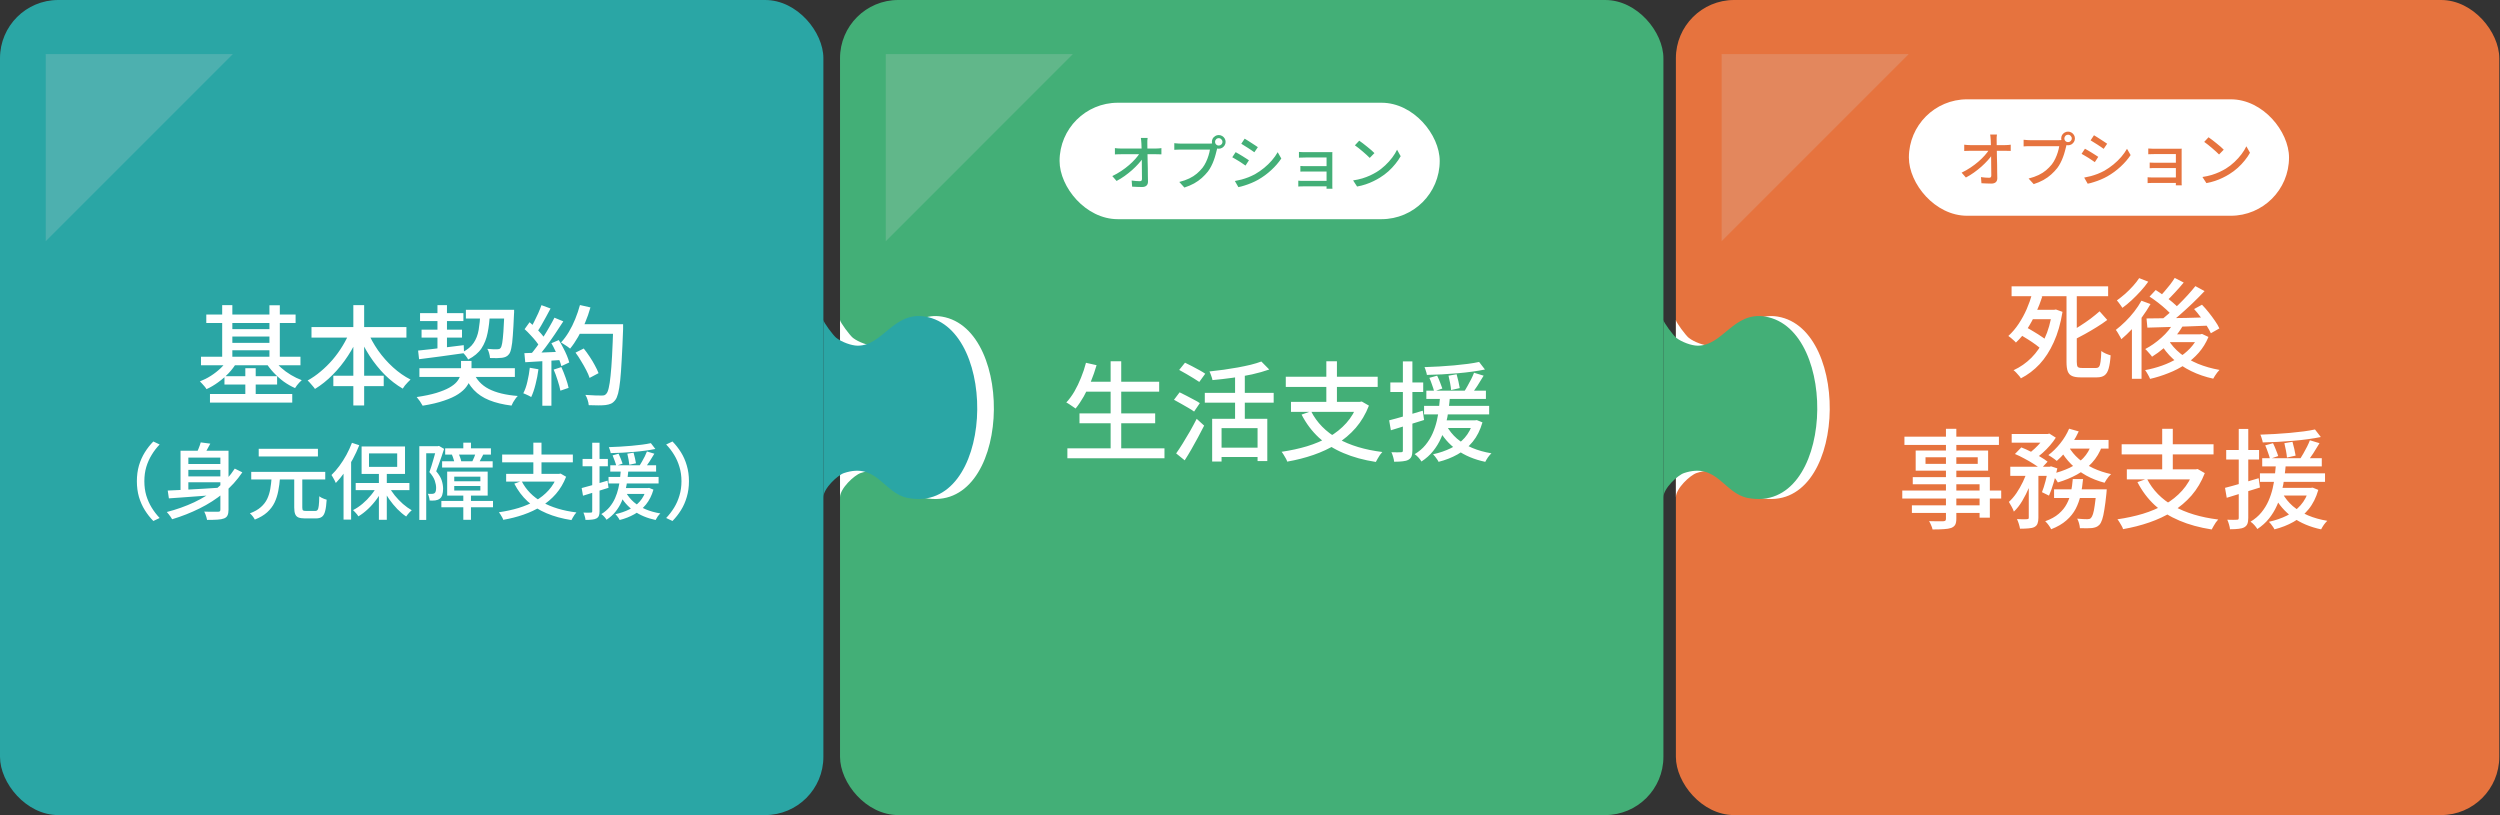
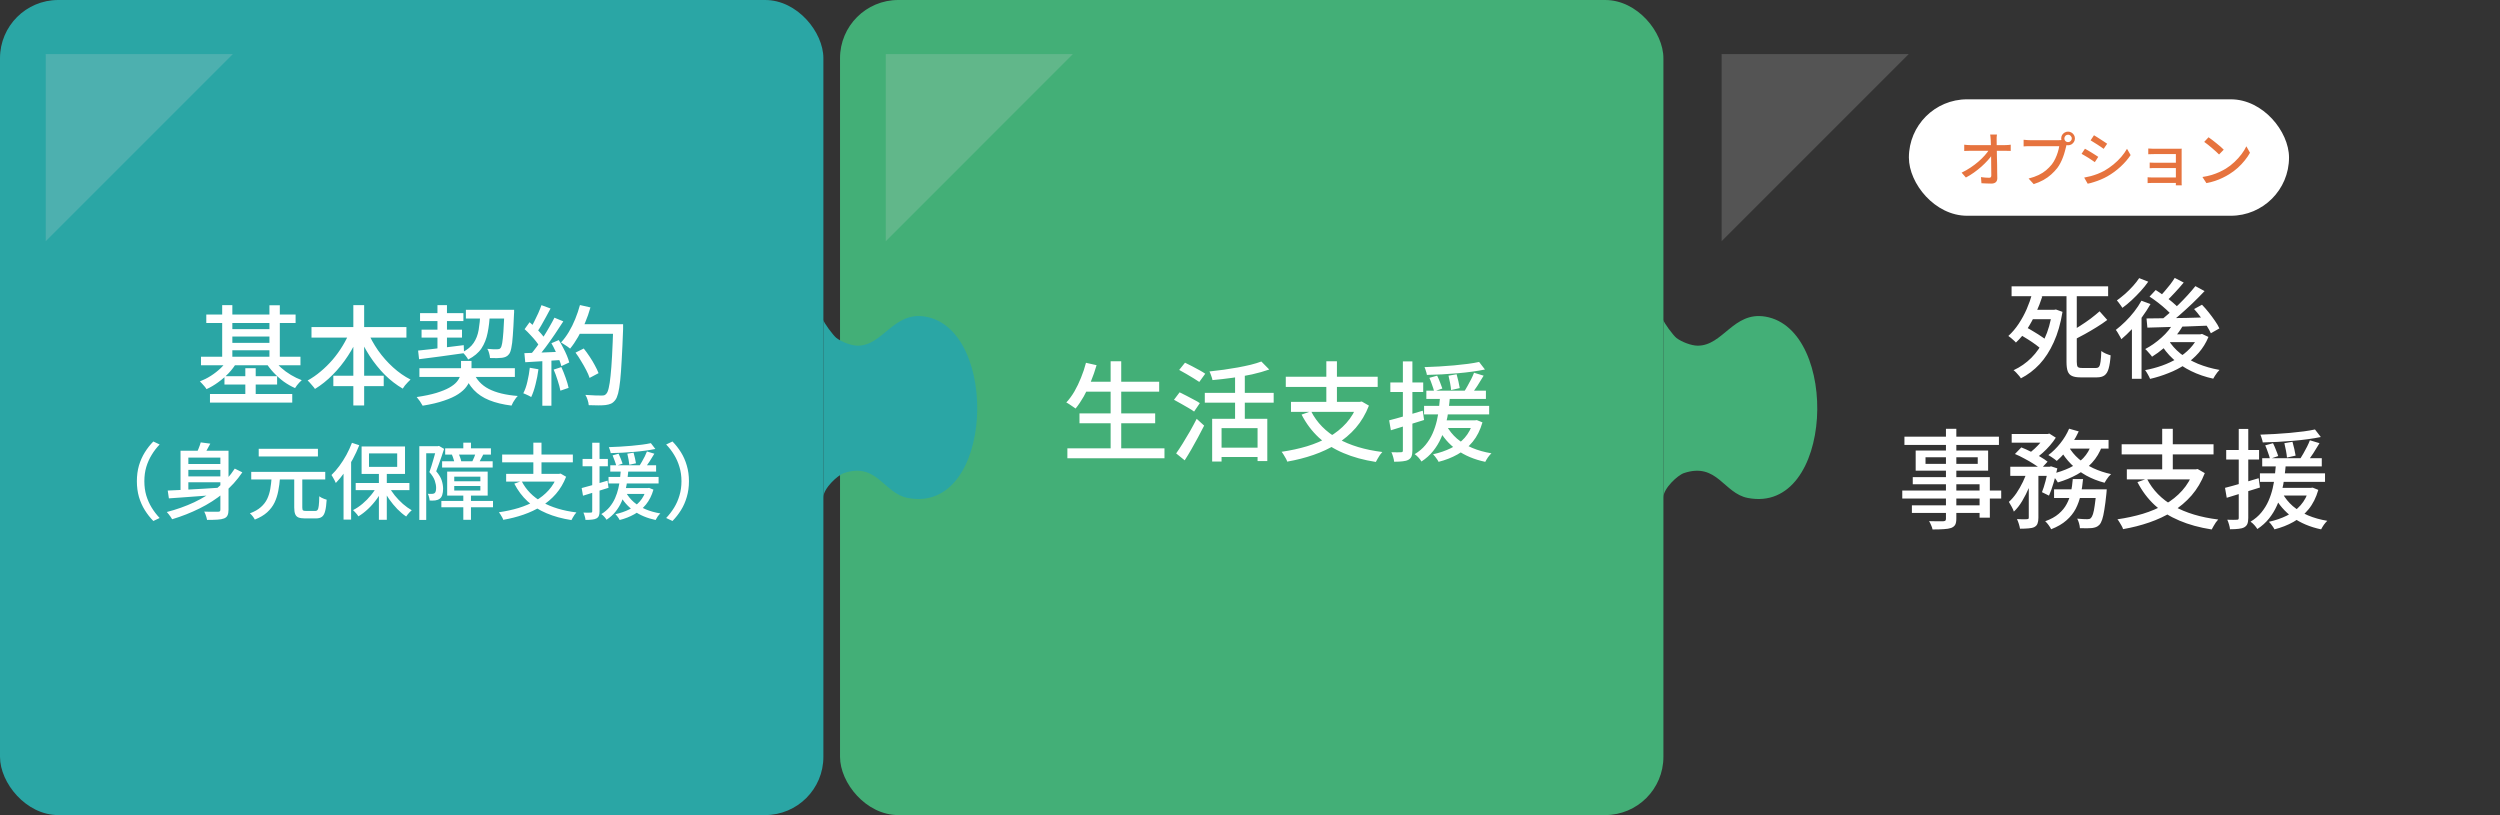
<svg xmlns="http://www.w3.org/2000/svg" width="730" height="238" viewBox="0 0 730 238" fill="none">
  <rect x="0" y="0" width="730" height="238" fill="#333333" stroke="none" />
-   <rect x="489.359" width="240.429" height="238" rx="17" fill="#E6733E" />
  <path d="M587.382 83.61H615.575V86.483H587.382V83.61ZM592.623 90.461H600.389V93.208H592.623V90.461ZM589.75 97.628L591.423 95.45C592.202 95.85 593.012 96.313 593.854 96.839C594.717 97.344 595.527 97.86 596.285 98.386C597.064 98.891 597.695 99.365 598.179 99.806L596.38 102.301C595.938 101.817 595.338 101.301 594.58 100.754C593.843 100.206 593.044 99.659 592.181 99.112C591.318 98.565 590.507 98.07 589.75 97.628ZM613.081 90.903L615.323 93.429C614.375 94.145 613.334 94.85 612.197 95.544C611.081 96.239 609.934 96.912 608.756 97.565C607.598 98.196 606.451 98.807 605.314 99.396C605.209 99.059 605.041 98.67 604.809 98.228C604.578 97.765 604.357 97.386 604.146 97.091C605.22 96.502 606.293 95.86 607.367 95.165C608.461 94.471 609.503 93.755 610.492 93.019C611.481 92.261 612.344 91.556 613.081 90.903ZM603.42 86.105H606.419V105.679C606.419 106.415 606.514 106.9 606.704 107.131C606.893 107.342 607.303 107.447 607.935 107.447C608.061 107.447 608.303 107.447 608.661 107.447C609.04 107.447 609.45 107.447 609.892 107.447C610.355 107.447 610.776 107.447 611.155 107.447C611.555 107.447 611.85 107.447 612.039 107.447C612.439 107.447 612.734 107.32 612.923 107.068C613.134 106.794 613.281 106.3 613.365 105.584C613.47 104.847 613.544 103.816 613.586 102.49C613.923 102.764 614.354 103.016 614.881 103.248C615.428 103.479 615.901 103.648 616.301 103.753C616.196 105.353 616.007 106.626 615.733 107.573C615.48 108.52 615.08 109.194 614.533 109.594C614.007 109.994 613.249 110.193 612.26 110.193C612.113 110.193 611.881 110.193 611.566 110.193C611.25 110.193 610.881 110.193 610.461 110.193C610.061 110.193 609.661 110.193 609.261 110.193C608.861 110.193 608.503 110.193 608.187 110.193C607.872 110.193 607.651 110.193 607.524 110.193C606.451 110.193 605.62 110.057 605.03 109.783C604.441 109.53 604.02 109.067 603.767 108.394C603.536 107.741 603.42 106.836 603.42 105.679V86.105ZM599.221 90.461H599.821L600.326 90.367L602.252 91.061C601.705 94.45 600.852 97.407 599.695 99.933C598.558 102.458 597.179 104.595 595.559 106.342C593.938 108.068 592.118 109.446 590.097 110.478C589.971 110.225 589.771 109.951 589.497 109.657C589.245 109.362 588.981 109.067 588.708 108.773C588.434 108.478 588.182 108.257 587.95 108.11C589.908 107.205 591.644 105.994 593.159 104.479C594.696 102.943 595.98 101.069 597.011 98.859C598.063 96.628 598.8 94.029 599.221 91.061V90.461ZM593.349 85.883L596.348 86.578C595.843 88.157 595.212 89.777 594.454 91.44C593.717 93.082 592.865 94.65 591.897 96.144C590.928 97.618 589.844 98.912 588.645 100.027C588.476 99.817 588.255 99.596 587.982 99.365C587.729 99.133 587.466 98.901 587.192 98.67C586.919 98.438 586.666 98.249 586.435 98.102C587.55 97.091 588.56 95.902 589.466 94.534C590.371 93.166 591.149 91.735 591.802 90.24C592.454 88.725 592.97 87.273 593.349 85.883ZM634.739 94.187L637.454 95.008C636.76 96.249 635.918 97.439 634.928 98.575C633.96 99.691 632.918 100.722 631.803 101.669C630.687 102.616 629.551 103.448 628.393 104.163C628.267 103.953 628.077 103.711 627.825 103.437C627.593 103.164 627.351 102.89 627.099 102.616C626.846 102.322 626.615 102.09 626.404 101.922C628.088 101.038 629.677 99.922 631.171 98.575C632.687 97.228 633.876 95.765 634.739 94.187ZM635.023 81.148L637.644 82.505C636.844 83.474 635.981 84.452 635.055 85.442C634.15 86.431 633.308 87.283 632.529 87.999L630.445 86.799C630.971 86.294 631.508 85.715 632.055 85.063C632.624 84.41 633.171 83.747 633.697 83.074C634.223 82.379 634.665 81.737 635.023 81.148ZM641.053 83.547L643.737 84.999C642.642 86.157 641.453 87.357 640.169 88.599C638.885 89.819 637.591 90.998 636.286 92.135C634.981 93.271 633.739 94.271 632.561 95.134L630.572 93.808C631.434 93.155 632.34 92.408 633.287 91.566C634.234 90.724 635.181 89.851 636.128 88.946C637.075 88.02 637.97 87.094 638.812 86.168C639.654 85.242 640.401 84.368 641.053 83.547ZM627.667 86.61L629.467 84.684C630.266 85.189 631.098 85.757 631.961 86.389C632.824 86.999 633.623 87.62 634.36 88.251C635.118 88.883 635.728 89.462 636.191 89.988L634.265 92.166C633.844 91.619 633.266 91.019 632.529 90.367C631.792 89.693 631.003 89.03 630.161 88.378C629.319 87.725 628.488 87.136 627.667 86.61ZM640.674 90.24L642.979 88.978C643.653 89.672 644.316 90.43 644.968 91.251C645.621 92.072 646.22 92.882 646.768 93.682C647.336 94.481 647.767 95.218 648.062 95.892L645.568 97.312C645.294 96.681 644.894 95.955 644.368 95.134C643.842 94.292 643.253 93.45 642.6 92.608C641.969 91.745 641.327 90.956 640.674 90.24ZM626.783 92.987C628.319 92.966 630.087 92.945 632.087 92.924C634.086 92.903 636.223 92.871 638.496 92.829C640.769 92.766 643.032 92.703 645.284 92.64L645.158 95.071C642.99 95.155 640.811 95.239 638.622 95.323C636.454 95.386 634.371 95.45 632.371 95.513C630.393 95.576 628.614 95.629 627.036 95.671L626.783 92.987ZM633.129 99.207C634.013 100.68 635.191 102.016 636.665 103.216C638.138 104.395 639.843 105.395 641.779 106.215C643.737 107.015 645.842 107.615 648.094 108.015C647.883 108.226 647.662 108.478 647.431 108.773C647.199 109.088 646.978 109.404 646.768 109.72C646.578 110.036 646.41 110.32 646.263 110.572C643.947 110.067 641.8 109.331 639.822 108.362C637.843 107.394 636.086 106.215 634.55 104.826C633.013 103.416 631.729 101.806 630.698 99.996L633.129 99.207ZM633.855 97.628H642.884V99.901H631.866L633.855 97.628ZM641.937 97.628H642.474L642.979 97.502L644.873 98.386C644.158 100.112 643.211 101.648 642.032 102.995C640.874 104.321 639.538 105.479 638.022 106.468C636.528 107.457 634.907 108.289 633.16 108.962C631.434 109.657 629.656 110.215 627.825 110.635C627.677 110.257 627.456 109.815 627.162 109.309C626.888 108.804 626.625 108.394 626.373 108.078C628.077 107.762 629.73 107.32 631.329 106.752C632.929 106.184 634.423 105.479 635.812 104.637C637.223 103.795 638.443 102.827 639.475 101.732C640.527 100.638 641.348 99.407 641.937 98.038V97.628ZM625.299 87.809L627.951 88.788C627.235 90.051 626.415 91.314 625.489 92.577C624.562 93.818 623.573 94.997 622.521 96.113C621.489 97.207 620.458 98.186 619.427 99.049C619.343 98.817 619.195 98.533 618.985 98.196C618.795 97.86 618.595 97.512 618.385 97.154C618.174 96.797 617.985 96.523 617.817 96.334C618.743 95.618 619.669 94.808 620.595 93.903C621.521 92.998 622.384 92.029 623.184 90.998C624.005 89.946 624.71 88.883 625.299 87.809ZM624.636 81.211L627.288 82.253C626.657 83.158 625.92 84.073 625.078 84.999C624.236 85.926 623.363 86.81 622.458 87.651C621.553 88.493 620.648 89.241 619.743 89.893C619.616 89.683 619.458 89.451 619.269 89.198C619.08 88.925 618.88 88.651 618.669 88.378C618.48 88.104 618.301 87.883 618.132 87.715C618.932 87.146 619.743 86.504 620.563 85.789C621.384 85.052 622.152 84.284 622.868 83.484C623.584 82.684 624.173 81.927 624.636 81.211ZM622.521 94.092L625.015 91.598L625.331 91.724V110.604H622.521V94.092ZM568.218 125.211H571.249V151.447C571.249 152.247 571.133 152.846 570.902 153.246C570.67 153.646 570.281 153.951 569.733 154.162C569.186 154.351 568.481 154.467 567.618 154.509C566.755 154.572 565.65 154.604 564.303 154.604C564.24 154.246 564.103 153.836 563.893 153.373C563.703 152.91 563.503 152.51 563.293 152.173C563.882 152.194 564.461 152.204 565.029 152.204C565.598 152.226 566.092 152.226 566.513 152.204C566.955 152.204 567.271 152.204 567.46 152.204C567.755 152.183 567.955 152.12 568.06 152.015C568.165 151.931 568.218 151.741 568.218 151.447V125.211ZM556.095 127.516H583.688V129.915H556.095V127.516ZM562.251 133.514V135.44H577.5V133.514H562.251ZM559.378 131.557H580.531V137.429H559.378V131.557ZM558.526 139.323H581.036V151.163H578.037V141.407H558.526V139.323ZM555.463 143.238H584.351V145.574H555.463V143.238ZM558.273 147.563H579.615V149.773H558.273V147.563ZM587.413 126.726H597.99V129.252H587.413V126.726ZM599.789 142.891H613.113V145.417H599.789V142.891ZM587.003 136.292H598.842V138.944H587.003V136.292ZM592.402 137.366H595.212V151.194C595.212 151.889 595.127 152.447 594.959 152.867C594.812 153.309 594.496 153.657 594.012 153.909C593.57 154.12 593.002 154.246 592.307 154.288C591.633 154.351 590.813 154.383 589.844 154.383C589.781 153.983 589.665 153.509 589.497 152.962C589.329 152.436 589.15 151.973 588.96 151.573C589.613 151.594 590.213 151.615 590.76 151.636C591.307 151.636 591.686 151.626 591.897 151.605C592.086 151.584 592.212 151.552 592.275 151.51C592.36 151.447 592.402 151.32 592.402 151.131V137.366ZM612.134 142.891H615.165C615.165 142.891 615.154 143.049 615.133 143.364C615.112 143.659 615.091 143.912 615.07 144.122C614.881 146.016 614.681 147.585 614.47 148.826C614.281 150.047 614.07 151.005 613.839 151.699C613.607 152.394 613.334 152.91 613.018 153.246C612.702 153.562 612.376 153.783 612.039 153.909C611.702 154.036 611.313 154.13 610.871 154.193C610.492 154.236 609.987 154.257 609.356 154.257C608.745 154.257 608.072 154.246 607.335 154.225C607.314 153.804 607.23 153.331 607.082 152.804C606.935 152.278 606.756 151.826 606.546 151.447C607.177 151.51 607.756 151.552 608.282 151.573C608.829 151.594 609.229 151.605 609.482 151.605C609.734 151.605 609.934 151.584 610.082 151.541C610.25 151.499 610.408 151.405 610.555 151.257C610.766 151.047 610.966 150.657 611.155 150.089C611.345 149.5 611.513 148.658 611.66 147.563C611.829 146.469 611.986 145.059 612.134 143.333V142.891ZM605.251 139.892H608.251C608.103 141.512 607.872 143.049 607.556 144.501C607.24 145.953 606.756 147.311 606.104 148.574C605.451 149.816 604.546 150.942 603.389 151.952C602.252 152.962 600.768 153.825 598.937 154.541C598.769 154.183 598.516 153.773 598.179 153.309C597.842 152.846 597.516 152.478 597.201 152.204C598.842 151.615 600.158 150.889 601.147 150.026C602.157 149.163 602.936 148.205 603.483 147.153C604.052 146.101 604.462 144.964 604.715 143.743C604.967 142.523 605.146 141.239 605.251 139.892ZM588.361 132.567L590.223 130.641C591.107 130.978 592.023 131.388 592.97 131.872C593.938 132.336 594.854 132.83 595.717 133.356C596.601 133.861 597.327 134.346 597.895 134.809L595.906 136.955C595.38 136.492 594.685 135.998 593.822 135.472C592.98 134.924 592.075 134.398 591.107 133.893C590.16 133.367 589.245 132.925 588.361 132.567ZM598.085 136.292H598.495L598.905 136.166L600.737 136.766C600.442 138.155 600.074 139.576 599.632 141.028C599.211 142.459 598.769 143.691 598.306 144.722L596.253 143.712C596.611 142.828 596.958 141.744 597.295 140.46C597.632 139.155 597.895 137.924 598.085 136.766V136.292ZM610.713 129.694L613.839 130.168C613.123 132.104 612.134 133.756 610.871 135.124C609.629 136.492 608.166 137.64 606.483 138.566C604.799 139.492 602.936 140.26 600.894 140.87C600.789 140.66 600.621 140.397 600.389 140.081C600.179 139.765 599.947 139.46 599.695 139.165C599.463 138.85 599.242 138.597 599.032 138.408C600.989 137.945 602.747 137.345 604.304 136.608C605.883 135.85 607.219 134.903 608.314 133.767C609.408 132.609 610.208 131.252 610.713 129.694ZM604.178 125.179L606.988 125.969C606.483 127.084 605.883 128.168 605.188 129.22C604.494 130.273 603.746 131.262 602.947 132.188C602.168 133.093 601.378 133.893 600.579 134.588C600.389 134.419 600.147 134.23 599.853 134.019C599.558 133.788 599.253 133.577 598.937 133.388C598.642 133.177 598.369 133.009 598.116 132.883C599.358 131.957 600.516 130.82 601.589 129.473C602.683 128.105 603.546 126.674 604.178 125.179ZM604.052 130.42C604.788 131.725 605.767 132.914 606.988 133.988C608.208 135.04 609.619 135.945 611.218 136.703C612.839 137.461 614.575 138.039 616.428 138.439C616.217 138.629 615.986 138.871 615.733 139.165C615.501 139.46 615.28 139.765 615.07 140.081C614.859 140.397 614.681 140.691 614.533 140.965C612.597 140.46 610.808 139.755 609.166 138.85C607.524 137.924 606.062 136.819 604.778 135.535C603.494 134.251 602.42 132.82 601.557 131.241L604.052 130.42ZM592.054 137.176L594.043 137.934C593.643 139.323 593.138 140.755 592.528 142.228C591.918 143.68 591.234 145.038 590.476 146.301C589.739 147.542 588.929 148.574 588.045 149.395C587.919 148.974 587.708 148.5 587.413 147.974C587.119 147.427 586.845 146.953 586.593 146.553C587.371 145.859 588.108 145.006 588.803 143.996C589.497 142.965 590.129 141.86 590.697 140.681C591.265 139.502 591.718 138.334 592.054 137.176ZM603.736 128.463H615.701V130.988H602.536L603.736 128.463ZM597.264 126.726H597.927L598.4 126.6L600.295 127.8C599.831 128.536 599.263 129.294 598.59 130.073C597.916 130.852 597.201 131.578 596.443 132.251C595.685 132.925 594.927 133.514 594.17 134.019C593.917 133.788 593.591 133.535 593.191 133.262C592.812 132.988 592.475 132.756 592.181 132.567C592.854 132.104 593.517 131.567 594.17 130.957C594.822 130.347 595.422 129.715 595.969 129.063C596.516 128.41 596.948 127.81 597.264 127.263V126.726ZM626.909 139.797C628.593 143.122 631.203 145.785 634.739 147.784C638.275 149.763 642.6 151.068 647.715 151.699C647.504 151.931 647.273 152.215 647.02 152.552C646.789 152.91 646.568 153.267 646.357 153.625C646.147 153.983 645.968 154.309 645.821 154.604C642.285 154.057 639.138 153.194 636.381 152.015C633.623 150.857 631.224 149.353 629.182 147.5C627.162 145.627 625.478 143.386 624.131 140.776L626.909 139.797ZM621.037 137.05H641.464V139.986H621.037V137.05ZM619.522 129.726H646.357V132.693H619.522V129.726ZM631.361 125.211H634.455V138.376H631.361V125.211ZM640.517 137.05H641.148L641.716 136.955L643.8 138.155C642.832 140.639 641.548 142.807 639.948 144.659C638.349 146.49 636.496 148.058 634.392 149.363C632.308 150.647 630.045 151.71 627.604 152.552C625.162 153.394 622.605 154.046 619.932 154.509C619.869 154.236 619.732 153.92 619.522 153.562C619.332 153.204 619.122 152.846 618.89 152.489C618.68 152.131 618.48 151.847 618.29 151.636C620.9 151.257 623.373 150.721 625.71 150.026C628.046 149.31 630.182 148.405 632.119 147.311C634.076 146.195 635.77 144.838 637.202 143.238C638.633 141.639 639.738 139.765 640.517 137.618V137.05ZM660.564 133.798H677.96V136.198H660.564V133.798ZM659.901 138.218H678.907V140.712H659.901V138.218ZM664.132 142.449H674.898V144.69H664.132V142.449ZM661.448 130.041L663.722 129.41C664.016 129.999 664.3 130.652 664.574 131.367C664.869 132.083 665.09 132.683 665.237 133.167L662.838 133.988C662.711 133.462 662.511 132.83 662.238 132.093C661.985 131.336 661.722 130.652 661.448 130.041ZM667.037 129.41L669.404 128.999C669.594 129.652 669.773 130.357 669.941 131.115C670.109 131.872 670.236 132.514 670.32 133.041L667.794 133.609C667.752 133.062 667.657 132.399 667.51 131.62C667.363 130.82 667.205 130.083 667.037 129.41ZM675.971 125.4L677.676 127.61C676.561 127.842 675.308 128.052 673.919 128.242C672.551 128.431 671.109 128.589 669.594 128.715C668.099 128.842 666.595 128.947 665.079 129.031C663.585 129.094 662.132 129.147 660.722 129.189C660.68 128.852 660.585 128.473 660.438 128.052C660.312 127.61 660.175 127.231 660.028 126.916C661.417 126.874 662.838 126.811 664.29 126.726C665.763 126.642 667.205 126.537 668.615 126.411C670.046 126.263 671.393 126.116 672.656 125.969C673.94 125.8 675.045 125.611 675.971 125.4ZM666.5 144.091C667.258 145.459 668.257 146.69 669.499 147.784C670.762 148.858 672.246 149.763 673.951 150.5C675.656 151.215 677.529 151.741 679.57 152.078C679.255 152.373 678.918 152.762 678.56 153.246C678.223 153.751 677.96 154.193 677.771 154.572C674.572 153.899 671.814 152.741 669.499 151.099C667.184 149.437 665.374 147.342 664.069 144.817L666.5 144.091ZM674.487 128.557L677.297 129.41C676.729 130.378 676.119 131.367 675.466 132.378C674.814 133.367 674.224 134.219 673.698 134.935L671.551 134.146C671.888 133.64 672.235 133.062 672.593 132.409C672.972 131.757 673.33 131.094 673.667 130.42C674.003 129.747 674.277 129.126 674.487 128.557ZM674.235 142.449H674.803L675.308 142.386L676.95 143.049C676.297 145.301 675.35 147.185 674.109 148.7C672.867 150.215 671.393 151.447 669.689 152.394C668.005 153.341 666.153 154.067 664.132 154.572C664.048 154.362 663.9 154.109 663.69 153.815C663.501 153.541 663.301 153.267 663.09 152.994C662.88 152.72 662.69 152.51 662.522 152.362C664.437 151.941 666.184 151.342 667.763 150.563C669.341 149.784 670.678 148.774 671.772 147.532C672.888 146.269 673.709 144.712 674.235 142.859V142.449ZM664.606 135.314H667.479C667.373 136.619 667.226 137.976 667.037 139.386C666.868 140.776 666.605 142.175 666.247 143.585C665.91 144.996 665.437 146.364 664.827 147.69C664.237 149.016 663.479 150.258 662.553 151.415C661.627 152.573 660.491 153.594 659.144 154.478C658.933 154.12 658.639 153.73 658.26 153.309C657.902 152.91 657.534 152.583 657.155 152.331C658.418 151.573 659.47 150.679 660.312 149.647C661.175 148.595 661.869 147.469 662.396 146.269C662.922 145.069 663.332 143.838 663.627 142.575C663.921 141.312 664.132 140.06 664.258 138.818C664.406 137.576 664.521 136.408 664.606 135.314ZM649.704 142.449C650.967 142.133 652.461 141.723 654.187 141.218C655.934 140.712 657.712 140.186 659.523 139.639L659.901 142.354C658.218 142.88 656.523 143.407 654.818 143.933C653.135 144.459 651.598 144.933 650.209 145.353L649.704 142.449ZM650.051 131.399H659.649V134.177H650.051V131.399ZM653.713 125.242H656.492V151.226C656.492 151.962 656.407 152.541 656.239 152.962C656.071 153.383 655.766 153.72 655.324 153.972C654.903 154.204 654.355 154.351 653.682 154.414C653.029 154.499 652.187 154.541 651.156 154.541C651.135 154.162 651.04 153.699 650.872 153.152C650.725 152.625 650.556 152.162 650.367 151.762C650.998 151.784 651.577 151.794 652.103 151.794C652.629 151.794 652.987 151.784 653.177 151.762C653.366 151.762 653.503 151.731 653.587 151.668C653.671 151.584 653.713 151.436 653.713 151.226V125.242Z" fill="white" />
  <path d="M502.717 15.786H557.36L502.717 70.428V15.786Z" fill="#D9D9D9" fill-opacity="0.2" />
-   <path d="M489.36 93.422C489.36 94.1 492.293 98.026 493.164 98.687C494.73 99.876 497.528 100.922 499.332 100.939C506.784 100.981 509.781 90.885 519.115 92.451C540.954 96.117 539.194 150.276 513.997 145.405C506.939 144.04 505.056 134.933 495.387 138.13C493.512 138.75 489.36 142.634 489.36 145.212" fill="white" />
  <rect x="557.395" y="29" width="111" height="34" rx="17" fill="white" />
  <path d="M583.108 39.283C583.074 39.538 583.045 39.804 583.022 40.081C583.01 40.347 583.01 40.607 583.022 40.861C583.022 41.255 583.028 41.723 583.039 42.266C583.051 42.809 583.062 43.411 583.074 44.069C583.085 44.717 583.097 45.393 583.108 46.098C583.132 46.792 583.149 47.491 583.16 48.197C583.172 48.89 583.178 49.566 583.178 50.225C583.189 50.884 583.201 51.491 583.212 52.046C583.212 52.543 583.068 52.925 582.779 53.191C582.49 53.468 582.051 53.607 581.461 53.607C580.987 53.607 580.502 53.595 580.004 53.572C579.519 53.549 579.045 53.526 578.583 53.503L578.444 51.717C578.848 51.775 579.265 51.821 579.692 51.855C580.132 51.89 580.507 51.907 580.819 51.907C581.062 51.907 581.23 51.85 581.322 51.734C581.415 51.618 581.461 51.445 581.461 51.214C581.461 50.798 581.455 50.312 581.444 49.757C581.444 49.202 581.438 48.607 581.426 47.971C581.426 47.324 581.421 46.671 581.409 46.012C581.409 45.341 581.403 44.688 581.392 44.052C581.38 43.416 581.363 42.827 581.34 42.283C581.328 41.728 581.311 41.255 581.288 40.861C581.276 40.515 581.253 40.214 581.218 39.96C581.195 39.705 581.166 39.48 581.132 39.283H583.108ZM573.554 42.249C573.796 42.283 574.074 42.312 574.386 42.336C574.71 42.359 575.01 42.37 575.288 42.37C575.438 42.37 575.716 42.37 576.12 42.37C576.536 42.37 577.033 42.37 577.611 42.37C578.189 42.37 578.808 42.37 579.467 42.37C580.137 42.37 580.802 42.37 581.461 42.37C582.12 42.37 582.733 42.37 583.299 42.37C583.866 42.37 584.345 42.37 584.738 42.37C585.143 42.37 585.403 42.37 585.519 42.37C585.773 42.37 586.062 42.359 586.386 42.336C586.71 42.301 586.958 42.272 587.132 42.249V44.069C586.9 44.058 586.64 44.052 586.351 44.052C586.074 44.041 585.825 44.035 585.606 44.035C585.49 44.035 585.236 44.035 584.843 44.035C584.449 44.035 583.964 44.035 583.386 44.035C582.808 44.035 582.184 44.035 581.513 44.035C580.843 44.035 580.166 44.035 579.484 44.035C578.814 44.035 578.184 44.035 577.594 44.035C577.016 44.035 576.525 44.035 576.12 44.035C575.716 44.035 575.45 44.035 575.322 44.035C575.022 44.035 574.721 44.041 574.421 44.052C574.12 44.052 573.831 44.064 573.554 44.087V42.249ZM572.791 50.416C573.704 49.977 574.577 49.48 575.409 48.925C576.242 48.37 577.005 47.792 577.698 47.191C578.403 46.578 579.022 45.971 579.554 45.37C580.085 44.769 580.513 44.208 580.837 43.688H581.721L581.739 45.162C581.403 45.682 580.958 46.243 580.403 46.844C579.86 47.445 579.247 48.052 578.565 48.665C577.883 49.266 577.155 49.844 576.38 50.399C575.617 50.942 574.837 51.422 574.039 51.838L572.791 50.416ZM602.79 40.428C602.79 40.728 602.894 40.983 603.102 41.191C603.31 41.399 603.565 41.503 603.865 41.503C604.166 41.503 604.42 41.399 604.628 41.191C604.848 40.983 604.958 40.728 604.958 40.428C604.958 40.127 604.848 39.873 604.628 39.665C604.42 39.445 604.166 39.336 603.865 39.336C603.565 39.336 603.31 39.445 603.102 39.665C602.894 39.873 602.79 40.127 602.79 40.428ZM601.871 40.428C601.871 40.058 601.958 39.723 602.131 39.422C602.316 39.122 602.559 38.885 602.86 38.711C603.16 38.526 603.495 38.434 603.865 38.434C604.235 38.434 604.57 38.526 604.871 38.711C605.172 38.885 605.414 39.122 605.599 39.422C605.784 39.723 605.877 40.058 605.877 40.428C605.877 40.798 605.784 41.133 605.599 41.434C605.414 41.734 605.172 41.977 604.871 42.162C604.57 42.336 604.235 42.422 603.865 42.422C603.495 42.422 603.16 42.336 602.86 42.162C602.559 41.977 602.316 41.734 602.131 41.434C601.958 41.133 601.871 40.798 601.871 40.428ZM603.64 41.694C603.571 41.833 603.507 41.989 603.449 42.162C603.403 42.336 603.362 42.515 603.328 42.7C603.224 43.139 603.097 43.63 602.946 44.174C602.808 44.717 602.628 45.278 602.409 45.856C602.201 46.434 601.952 47 601.663 47.555C601.386 48.098 601.073 48.601 600.727 49.064C600.195 49.734 599.594 50.37 598.923 50.971C598.264 51.561 597.513 52.093 596.669 52.566C595.825 53.029 594.883 53.428 593.842 53.763L592.351 52.133C593.484 51.844 594.467 51.497 595.299 51.093C596.131 50.688 596.854 50.225 597.467 49.705C598.091 49.173 598.646 48.607 599.131 48.006C599.524 47.497 599.865 46.931 600.154 46.306C600.455 45.682 600.698 45.058 600.883 44.434C601.079 43.798 601.218 43.214 601.299 42.682C601.125 42.682 600.825 42.682 600.397 42.682C599.969 42.682 599.467 42.682 598.889 42.682C598.31 42.682 597.704 42.682 597.068 42.682C596.432 42.682 595.825 42.682 595.247 42.682C594.669 42.682 594.154 42.682 593.704 42.682C593.264 42.682 592.952 42.682 592.767 42.682C592.397 42.682 592.05 42.688 591.727 42.7C591.403 42.711 591.126 42.728 590.894 42.752V40.809C591.068 40.821 591.259 40.838 591.467 40.861C591.686 40.885 591.912 40.902 592.143 40.913C592.374 40.925 592.582 40.931 592.767 40.931C592.929 40.931 593.183 40.931 593.53 40.931C593.889 40.931 594.305 40.931 594.779 40.931C595.253 40.931 595.75 40.931 596.27 40.931C596.802 40.931 597.328 40.931 597.848 40.931C598.38 40.931 598.871 40.931 599.322 40.931C599.784 40.931 600.178 40.931 600.501 40.931C600.836 40.931 601.062 40.931 601.177 40.931C601.328 40.931 601.501 40.925 601.698 40.913C601.906 40.902 602.102 40.873 602.287 40.827L603.64 41.694ZM611.443 39.492C611.721 39.642 612.033 39.833 612.38 40.064C612.726 40.283 613.085 40.515 613.455 40.757C613.825 40.989 614.171 41.214 614.495 41.434C614.83 41.642 615.096 41.821 615.293 41.971L614.27 43.463C614.05 43.301 613.778 43.11 613.455 42.89C613.131 42.671 612.79 42.445 612.432 42.214C612.073 41.983 611.721 41.763 611.374 41.555C611.027 41.336 610.721 41.145 610.455 40.983L611.443 39.492ZM608.582 51.855C609.218 51.74 609.871 51.595 610.541 51.422C611.212 51.237 611.877 51.017 612.536 50.763C613.195 50.497 613.83 50.202 614.443 49.879C615.403 49.324 616.299 48.705 617.131 48.023C617.963 47.341 618.715 46.613 619.385 45.838C620.056 45.064 620.622 44.266 621.085 43.445L622.142 45.283C621.356 46.462 620.379 47.59 619.212 48.665C618.056 49.74 616.773 50.682 615.362 51.491C614.773 51.827 614.131 52.139 613.437 52.428C612.755 52.717 612.073 52.965 611.391 53.173C610.721 53.393 610.125 53.549 609.605 53.642L608.582 51.855ZM608.807 43.428C609.085 43.567 609.403 43.746 609.761 43.965C610.12 44.174 610.484 44.393 610.854 44.624C611.224 44.856 611.57 45.075 611.894 45.283C612.218 45.48 612.484 45.653 612.692 45.804L611.686 47.347C611.455 47.185 611.177 46.994 610.854 46.775C610.53 46.555 610.189 46.33 609.831 46.098C609.472 45.867 609.114 45.653 608.755 45.457C608.409 45.249 608.096 45.069 607.819 44.919L608.807 43.428ZM627.293 43.359C627.42 43.37 627.605 43.382 627.848 43.393C628.09 43.405 628.339 43.416 628.593 43.428C628.848 43.428 629.061 43.428 629.235 43.428C629.466 43.428 629.795 43.428 630.223 43.428C630.651 43.428 631.131 43.428 631.662 43.428C632.194 43.428 632.726 43.428 633.258 43.428C633.801 43.428 634.298 43.428 634.749 43.428C635.212 43.428 635.587 43.428 635.876 43.428C636.084 43.428 636.304 43.428 636.535 43.428C636.766 43.416 636.94 43.411 637.055 43.411C637.044 43.503 637.038 43.648 637.038 43.844C637.038 44.041 637.038 44.231 637.038 44.416C637.038 44.52 637.038 44.775 637.038 45.179C637.038 45.572 637.038 46.058 637.038 46.636C637.038 47.202 637.038 47.809 637.038 48.457C637.038 49.093 637.038 49.723 637.038 50.347C637.038 50.96 637.038 51.509 637.038 51.994C637.038 52.468 637.038 52.827 637.038 53.069C637.038 53.208 637.038 53.382 637.038 53.59C637.05 53.809 637.061 53.983 637.073 54.11H635.339C635.35 53.994 635.356 53.827 635.356 53.607C635.356 53.387 635.356 53.185 635.356 53C635.356 52.699 635.356 52.312 635.356 51.838C635.356 51.353 635.356 50.827 635.356 50.26C635.356 49.682 635.356 49.104 635.356 48.526C635.356 47.937 635.356 47.393 635.356 46.896C635.356 46.399 635.356 45.983 635.356 45.648C635.356 45.301 635.356 45.081 635.356 44.989C635.252 44.989 635.055 44.989 634.766 44.989C634.489 44.989 634.148 44.989 633.743 44.989C633.35 44.989 632.934 44.989 632.495 44.989C632.056 44.989 631.622 44.989 631.194 44.989C630.778 44.989 630.397 44.989 630.05 44.989C629.703 44.989 629.431 44.989 629.235 44.989C629.061 44.989 628.842 44.994 628.576 45.006C628.322 45.006 628.073 45.012 627.83 45.023C627.599 45.023 627.42 45.029 627.293 45.041V43.359ZM627.709 47.468C627.905 47.48 628.16 47.491 628.472 47.503C628.795 47.515 629.108 47.52 629.408 47.52C629.558 47.52 629.813 47.52 630.171 47.52C630.541 47.52 630.963 47.52 631.437 47.52C631.923 47.52 632.42 47.52 632.928 47.52C633.449 47.52 633.94 47.52 634.402 47.52C634.865 47.52 635.258 47.52 635.581 47.52C635.905 47.52 636.107 47.52 636.188 47.52V49.081C636.096 49.081 635.888 49.081 635.564 49.081C635.252 49.081 634.865 49.081 634.402 49.081C633.94 49.081 633.449 49.081 632.928 49.081C632.42 49.081 631.923 49.081 631.437 49.081C630.963 49.081 630.541 49.081 630.171 49.081C629.813 49.081 629.564 49.081 629.426 49.081C629.113 49.081 628.795 49.081 628.472 49.081C628.16 49.081 627.905 49.093 627.709 49.116V47.468ZM627.102 51.752C627.252 51.763 627.454 51.78 627.709 51.803C627.975 51.815 628.258 51.821 628.558 51.821C628.732 51.821 629.021 51.821 629.426 51.821C629.83 51.821 630.293 51.821 630.813 51.821C631.345 51.821 631.894 51.821 632.46 51.821C633.038 51.821 633.587 51.821 634.108 51.821C634.628 51.821 635.073 51.821 635.443 51.821C635.824 51.821 636.073 51.821 636.188 51.821V53.416C636.038 53.416 635.772 53.416 635.391 53.416C635.009 53.416 634.558 53.416 634.038 53.416C633.529 53.416 632.992 53.416 632.425 53.416C631.859 53.416 631.31 53.416 630.778 53.416C630.258 53.416 629.801 53.416 629.408 53.416C629.015 53.416 628.732 53.416 628.558 53.416C628.304 53.416 628.032 53.422 627.743 53.434C627.466 53.445 627.252 53.457 627.102 53.468V51.752ZM644.893 40.081C645.206 40.289 645.564 40.549 645.969 40.861C646.373 41.162 646.784 41.486 647.2 41.833C647.628 42.179 648.032 42.515 648.414 42.838C648.795 43.162 649.101 43.451 649.333 43.705L647.963 45.11C647.743 44.879 647.454 44.601 647.096 44.278C646.737 43.942 646.35 43.601 645.934 43.255C645.529 42.896 645.125 42.561 644.72 42.249C644.315 41.925 643.951 41.653 643.628 41.434L644.893 40.081ZM643.107 51.682C644.078 51.532 644.974 51.335 645.795 51.093C646.616 50.838 647.367 50.555 648.049 50.243C648.743 49.919 649.367 49.59 649.922 49.254C650.847 48.688 651.697 48.035 652.471 47.295C653.257 46.555 653.945 45.792 654.535 45.006C655.124 44.22 655.593 43.457 655.939 42.717L656.997 44.607C656.581 45.358 656.067 46.11 655.454 46.861C654.853 47.613 654.171 48.335 653.408 49.029C652.645 49.711 651.812 50.33 650.911 50.884C650.333 51.243 649.697 51.59 649.003 51.925C648.321 52.26 647.581 52.561 646.784 52.827C645.997 53.093 645.159 53.306 644.269 53.468L643.107 51.682Z" fill="#E6733E" />
  <rect x="245.287" width="240.429" height="238" rx="17" fill="#43AF77" />
  <path d="M316.569 111.464H338.479V114.368H316.569V111.464ZM315.211 120.714H337.311V123.587H315.211V120.714ZM311.675 130.912H340.026V133.816H311.675V130.912ZM324.304 105.497H327.398V132.364H324.304V105.497ZM317.105 105.939L320.199 106.633C319.736 108.254 319.178 109.853 318.526 111.432C317.895 112.989 317.2 114.442 316.442 115.789C315.685 117.115 314.895 118.283 314.074 119.293C313.864 119.125 313.59 118.935 313.254 118.725C312.938 118.493 312.612 118.272 312.275 118.062C311.938 117.83 311.633 117.652 311.359 117.525C312.222 116.599 313.011 115.526 313.727 114.305C314.443 113.063 315.085 111.727 315.653 110.295C316.242 108.864 316.726 107.412 317.105 105.939ZM353.949 122.293H370.051V134.637H367.209V125.008H356.696V134.763H353.949V122.293ZM368.314 105.56L370.619 107.896C369.145 108.422 367.472 108.896 365.599 109.317C363.747 109.717 361.821 110.053 359.821 110.327C357.822 110.601 355.896 110.822 354.044 110.99C353.981 110.632 353.854 110.201 353.665 109.696C353.497 109.19 353.328 108.78 353.16 108.464C354.528 108.317 355.917 108.149 357.327 107.959C358.737 107.749 360.116 107.528 361.463 107.296C362.81 107.044 364.062 106.78 365.22 106.507C366.399 106.212 367.43 105.896 368.314 105.56ZM360.642 108.654H363.484V123.871H360.642V108.654ZM351.802 114.715H371.913V117.588H351.802V114.715ZM355.875 130.722H368.44V133.437H355.875V130.722ZM344.32 108.022L346.025 105.907C346.635 106.181 347.309 106.517 348.045 106.917C348.803 107.317 349.529 107.707 350.224 108.085C350.918 108.464 351.487 108.812 351.929 109.127L350.192 111.527C349.75 111.211 349.192 110.853 348.519 110.453C347.845 110.032 347.14 109.611 346.404 109.19C345.667 108.748 344.972 108.359 344.32 108.022ZM342.804 116.736L344.446 114.558C345.056 114.831 345.73 115.168 346.467 115.568C347.203 115.947 347.919 116.326 348.614 116.704C349.329 117.062 349.908 117.399 350.35 117.715L348.677 120.177C348.256 119.862 347.698 119.504 347.003 119.104C346.33 118.704 345.614 118.293 344.857 117.873C344.12 117.452 343.436 117.073 342.804 116.736ZM343.436 132.395C344.004 131.596 344.636 130.638 345.33 129.522C346.025 128.407 346.73 127.228 347.445 125.986C348.161 124.724 348.824 123.492 349.434 122.293L351.613 124.282C351.066 125.376 350.466 126.523 349.813 127.723C349.182 128.901 348.54 130.059 347.887 131.196C347.235 132.332 346.582 133.406 345.93 134.416L343.436 132.395ZM382.837 120.083C384.521 123.408 387.131 126.071 390.667 128.07C394.203 130.049 398.528 131.354 403.643 131.985C403.432 132.216 403.201 132.501 402.948 132.837C402.716 133.195 402.495 133.553 402.285 133.911C402.074 134.269 401.896 134.595 401.748 134.89C398.212 134.342 395.066 133.479 392.308 132.301C389.551 131.143 387.152 129.638 385.11 127.786C383.09 125.913 381.406 123.671 380.059 121.061L382.837 120.083ZM376.965 117.336H397.391V120.272H376.965V117.336ZM375.449 110.011H402.285V112.979H375.449V110.011ZM387.289 105.497H390.383V118.662H387.289V105.497ZM396.444 117.336H397.076L397.644 117.241L399.728 118.441C398.759 120.924 397.476 123.092 395.876 124.945C394.276 126.776 392.424 128.344 390.319 129.649C388.236 130.933 385.973 131.995 383.532 132.837C381.09 133.679 378.533 134.332 375.86 134.795C375.797 134.521 375.66 134.205 375.449 133.848C375.26 133.49 375.049 133.132 374.818 132.774C374.607 132.416 374.407 132.132 374.218 131.922C376.828 131.543 379.301 131.006 381.637 130.312C383.974 129.596 386.11 128.691 388.046 127.597C390.004 126.481 391.698 125.123 393.129 123.524C394.56 121.924 395.665 120.051 396.444 117.904V117.336ZM416.492 114.084H433.888V116.483H416.492V114.084ZM415.829 118.504H434.835V120.998H415.829V118.504ZM420.06 122.735H430.826V124.976H420.06V122.735ZM417.376 110.327L419.649 109.696C419.944 110.285 420.228 110.937 420.502 111.653C420.796 112.369 421.017 112.968 421.165 113.453L418.765 114.273C418.639 113.747 418.439 113.116 418.165 112.379C417.913 111.621 417.65 110.937 417.376 110.327ZM422.964 109.696L425.332 109.285C425.522 109.938 425.7 110.643 425.869 111.4C426.037 112.158 426.163 112.8 426.248 113.326L423.722 113.895C423.68 113.347 423.585 112.684 423.438 111.906C423.29 111.106 423.133 110.369 422.964 109.696ZM431.899 105.686L433.604 107.896C432.488 108.127 431.236 108.338 429.847 108.527C428.479 108.717 427.037 108.875 425.522 109.001C424.027 109.127 422.522 109.232 421.007 109.317C419.512 109.38 418.06 109.432 416.65 109.475C416.608 109.138 416.513 108.759 416.366 108.338C416.24 107.896 416.103 107.517 415.955 107.201C417.345 107.159 418.765 107.096 420.218 107.012C421.691 106.928 423.133 106.823 424.543 106.696C425.974 106.549 427.321 106.402 428.584 106.254C429.868 106.086 430.973 105.896 431.899 105.686ZM422.428 124.376C423.185 125.744 424.185 126.976 425.427 128.07C426.69 129.144 428.174 130.049 429.878 130.785C431.583 131.501 433.456 132.027 435.498 132.364C435.182 132.658 434.846 133.048 434.488 133.532C434.151 134.037 433.888 134.479 433.699 134.858C430.499 134.184 427.742 133.027 425.427 131.385C423.112 129.722 421.301 127.628 419.997 125.102L422.428 124.376ZM430.415 108.843L433.225 109.696C432.657 110.664 432.046 111.653 431.394 112.663C430.741 113.652 430.152 114.505 429.626 115.221L427.479 114.431C427.816 113.926 428.163 113.347 428.521 112.695C428.9 112.042 429.257 111.379 429.594 110.706C429.931 110.032 430.205 109.411 430.415 108.843ZM430.163 122.735H430.731L431.236 122.671L432.878 123.334C432.225 125.586 431.278 127.47 430.036 128.986C428.794 130.501 427.321 131.732 425.616 132.68C423.932 133.627 422.08 134.353 420.06 134.858C419.975 134.647 419.828 134.395 419.618 134.1C419.428 133.827 419.228 133.553 419.018 133.279C418.807 133.006 418.618 132.795 418.45 132.648C420.365 132.227 422.112 131.627 423.69 130.848C425.269 130.07 426.605 129.059 427.7 127.818C428.815 126.555 429.636 124.997 430.163 123.145V122.735ZM420.533 115.599H423.406C423.301 116.904 423.154 118.262 422.964 119.672C422.796 121.061 422.533 122.461 422.175 123.871C421.838 125.281 421.365 126.649 420.754 127.975C420.165 129.301 419.407 130.543 418.481 131.701C417.555 132.858 416.418 133.879 415.071 134.763C414.861 134.405 414.566 134.016 414.187 133.595C413.83 133.195 413.461 132.869 413.082 132.616C414.345 131.859 415.398 130.964 416.24 129.933C417.102 128.88 417.797 127.754 418.323 126.555C418.849 125.355 419.26 124.124 419.555 122.861C419.849 121.598 420.06 120.346 420.186 119.104C420.333 117.862 420.449 116.694 420.533 115.599ZM405.632 122.735C406.894 122.419 408.389 122.008 410.115 121.503C411.862 120.998 413.64 120.472 415.45 119.925L415.829 122.64C414.145 123.166 412.451 123.692 410.746 124.218C409.062 124.745 407.526 125.218 406.137 125.639L405.632 122.735ZM405.979 111.685H415.577V114.463H405.979V111.685ZM409.641 105.528H412.419V131.511C412.419 132.248 412.335 132.827 412.167 133.248C411.998 133.669 411.693 134.006 411.251 134.258C410.83 134.49 410.283 134.637 409.61 134.7C408.957 134.784 408.115 134.826 407.084 134.826C407.063 134.448 406.968 133.984 406.8 133.437C406.652 132.911 406.484 132.448 406.295 132.048C406.926 132.069 407.505 132.08 408.031 132.08C408.557 132.08 408.915 132.069 409.104 132.048C409.294 132.048 409.431 132.017 409.515 131.953C409.599 131.869 409.641 131.722 409.641 131.511V105.528Z" fill="white" />
  <path d="M258.645 15.786H313.287L258.645 70.428V15.786Z" fill="#D9D9D9" fill-opacity="0.2" />
-   <path d="M245.288 93.422C245.288 94.1 248.221 98.026 249.091 98.687C250.658 99.876 253.455 100.922 255.26 100.939C262.712 100.981 265.709 90.885 275.043 92.451C296.882 96.117 295.122 150.276 269.925 145.405C262.866 144.04 260.984 134.933 251.315 138.13C249.439 138.75 245.288 142.634 245.288 145.212" fill="white" />
-   <rect x="309.395" y="30" width="111" height="34" rx="17" fill="white" />
  <path d="M335.108 40.283C335.074 40.538 335.045 40.804 335.022 41.081C335.01 41.347 335.01 41.607 335.022 41.861C335.022 42.255 335.028 42.723 335.039 43.266C335.051 43.809 335.062 44.411 335.074 45.069C335.085 45.717 335.097 46.393 335.108 47.098C335.132 47.792 335.149 48.491 335.16 49.197C335.172 49.89 335.178 50.566 335.178 51.225C335.189 51.884 335.201 52.491 335.212 53.046C335.212 53.543 335.068 53.925 334.779 54.191C334.49 54.468 334.051 54.607 333.461 54.607C332.987 54.607 332.502 54.595 332.004 54.572C331.519 54.549 331.045 54.526 330.583 54.503L330.444 52.717C330.848 52.775 331.265 52.821 331.692 52.855C332.132 52.89 332.507 52.907 332.819 52.907C333.062 52.907 333.23 52.85 333.322 52.734C333.415 52.618 333.461 52.445 333.461 52.214C333.461 51.798 333.455 51.312 333.444 50.757C333.444 50.202 333.438 49.607 333.426 48.971C333.426 48.324 333.421 47.671 333.409 47.012C333.409 46.341 333.403 45.688 333.392 45.052C333.38 44.416 333.363 43.827 333.34 43.283C333.328 42.728 333.311 42.255 333.288 41.861C333.276 41.515 333.253 41.214 333.218 40.96C333.195 40.705 333.166 40.48 333.132 40.283H335.108ZM325.554 43.249C325.796 43.283 326.074 43.312 326.386 43.336C326.71 43.359 327.01 43.37 327.288 43.37C327.438 43.37 327.716 43.37 328.12 43.37C328.536 43.37 329.033 43.37 329.611 43.37C330.189 43.37 330.808 43.37 331.467 43.37C332.137 43.37 332.802 43.37 333.461 43.37C334.12 43.37 334.733 43.37 335.299 43.37C335.866 43.37 336.345 43.37 336.738 43.37C337.143 43.37 337.403 43.37 337.519 43.37C337.773 43.37 338.062 43.359 338.386 43.336C338.71 43.301 338.958 43.272 339.132 43.249V45.069C338.9 45.058 338.64 45.052 338.351 45.052C338.074 45.041 337.825 45.035 337.606 45.035C337.49 45.035 337.236 45.035 336.843 45.035C336.449 45.035 335.964 45.035 335.386 45.035C334.808 45.035 334.184 45.035 333.513 45.035C332.843 45.035 332.166 45.035 331.484 45.035C330.814 45.035 330.184 45.035 329.594 45.035C329.016 45.035 328.525 45.035 328.12 45.035C327.716 45.035 327.45 45.035 327.322 45.035C327.022 45.035 326.721 45.041 326.421 45.052C326.12 45.052 325.831 45.064 325.554 45.087V43.249ZM324.791 51.416C325.704 50.977 326.577 50.48 327.409 49.925C328.242 49.37 329.005 48.792 329.698 48.191C330.403 47.578 331.022 46.971 331.554 46.37C332.085 45.769 332.513 45.208 332.837 44.688H333.721L333.739 46.162C333.403 46.682 332.958 47.243 332.403 47.844C331.86 48.445 331.247 49.052 330.565 49.665C329.883 50.266 329.155 50.844 328.38 51.399C327.617 51.942 326.837 52.422 326.039 52.838L324.791 51.416ZM354.79 41.428C354.79 41.728 354.894 41.983 355.102 42.191C355.31 42.399 355.565 42.503 355.865 42.503C356.166 42.503 356.42 42.399 356.628 42.191C356.848 41.983 356.958 41.728 356.958 41.428C356.958 41.127 356.848 40.873 356.628 40.665C356.42 40.445 356.166 40.336 355.865 40.336C355.565 40.336 355.31 40.445 355.102 40.665C354.894 40.873 354.79 41.127 354.79 41.428ZM353.871 41.428C353.871 41.058 353.958 40.723 354.131 40.422C354.316 40.122 354.559 39.885 354.86 39.711C355.16 39.526 355.495 39.434 355.865 39.434C356.235 39.434 356.57 39.526 356.871 39.711C357.172 39.885 357.414 40.122 357.599 40.422C357.784 40.723 357.877 41.058 357.877 41.428C357.877 41.798 357.784 42.133 357.599 42.434C357.414 42.734 357.172 42.977 356.871 43.162C356.57 43.336 356.235 43.422 355.865 43.422C355.495 43.422 355.16 43.336 354.86 43.162C354.559 42.977 354.316 42.734 354.131 42.434C353.958 42.133 353.871 41.798 353.871 41.428ZM355.64 42.694C355.571 42.833 355.507 42.989 355.449 43.162C355.403 43.336 355.362 43.515 355.328 43.7C355.224 44.139 355.097 44.63 354.946 45.174C354.808 45.717 354.628 46.278 354.409 46.856C354.201 47.434 353.952 48 353.663 48.555C353.386 49.098 353.073 49.601 352.727 50.064C352.195 50.734 351.594 51.37 350.923 51.971C350.264 52.561 349.513 53.093 348.669 53.566C347.825 54.029 346.883 54.428 345.842 54.763L344.351 53.133C345.484 52.844 346.467 52.497 347.299 52.093C348.131 51.688 348.854 51.225 349.467 50.705C350.091 50.173 350.646 49.607 351.131 49.006C351.524 48.497 351.865 47.931 352.154 47.306C352.455 46.682 352.698 46.058 352.883 45.434C353.079 44.798 353.218 44.214 353.299 43.682C353.125 43.682 352.825 43.682 352.397 43.682C351.969 43.682 351.467 43.682 350.889 43.682C350.31 43.682 349.704 43.682 349.068 43.682C348.432 43.682 347.825 43.682 347.247 43.682C346.669 43.682 346.154 43.682 345.704 43.682C345.264 43.682 344.952 43.682 344.767 43.682C344.397 43.682 344.05 43.688 343.727 43.7C343.403 43.711 343.126 43.728 342.894 43.752V41.809C343.068 41.821 343.259 41.838 343.467 41.861C343.686 41.885 343.912 41.902 344.143 41.913C344.374 41.925 344.582 41.931 344.767 41.931C344.929 41.931 345.183 41.931 345.53 41.931C345.889 41.931 346.305 41.931 346.779 41.931C347.253 41.931 347.75 41.931 348.27 41.931C348.802 41.931 349.328 41.931 349.848 41.931C350.38 41.931 350.871 41.931 351.322 41.931C351.784 41.931 352.178 41.931 352.501 41.931C352.836 41.931 353.062 41.931 353.177 41.931C353.328 41.931 353.501 41.925 353.698 41.913C353.906 41.902 354.102 41.873 354.287 41.827L355.64 42.694ZM363.443 40.492C363.721 40.642 364.033 40.833 364.38 41.064C364.726 41.283 365.085 41.515 365.455 41.757C365.825 41.989 366.171 42.214 366.495 42.434C366.83 42.642 367.096 42.821 367.293 42.971L366.27 44.463C366.05 44.301 365.778 44.11 365.455 43.89C365.131 43.671 364.79 43.445 364.432 43.214C364.073 42.983 363.721 42.763 363.374 42.555C363.027 42.336 362.721 42.145 362.455 41.983L363.443 40.492ZM360.582 52.855C361.218 52.74 361.871 52.595 362.541 52.422C363.212 52.237 363.877 52.017 364.536 51.763C365.195 51.497 365.83 51.202 366.443 50.879C367.403 50.324 368.299 49.705 369.131 49.023C369.963 48.341 370.715 47.613 371.385 46.838C372.056 46.064 372.622 45.266 373.085 44.445L374.142 46.283C373.356 47.462 372.379 48.59 371.212 49.665C370.056 50.74 368.773 51.682 367.362 52.491C366.773 52.827 366.131 53.139 365.437 53.428C364.755 53.717 364.073 53.965 363.391 54.173C362.721 54.393 362.125 54.549 361.605 54.642L360.582 52.855ZM360.807 44.428C361.085 44.567 361.403 44.746 361.761 44.965C362.12 45.174 362.484 45.393 362.854 45.624C363.224 45.856 363.57 46.075 363.894 46.283C364.218 46.48 364.484 46.653 364.692 46.804L363.686 48.347C363.455 48.185 363.177 47.994 362.854 47.775C362.53 47.555 362.189 47.33 361.831 47.098C361.472 46.867 361.114 46.653 360.755 46.457C360.409 46.249 360.096 46.069 359.819 45.919L360.807 44.428ZM379.293 44.359C379.42 44.37 379.605 44.382 379.848 44.393C380.09 44.405 380.339 44.416 380.593 44.428C380.848 44.428 381.061 44.428 381.235 44.428C381.466 44.428 381.795 44.428 382.223 44.428C382.651 44.428 383.131 44.428 383.662 44.428C384.194 44.428 384.726 44.428 385.258 44.428C385.801 44.428 386.298 44.428 386.749 44.428C387.212 44.428 387.587 44.428 387.876 44.428C388.084 44.428 388.304 44.428 388.535 44.428C388.766 44.416 388.94 44.411 389.055 44.411C389.044 44.503 389.038 44.648 389.038 44.844C389.038 45.041 389.038 45.231 389.038 45.416C389.038 45.52 389.038 45.775 389.038 46.179C389.038 46.572 389.038 47.058 389.038 47.636C389.038 48.202 389.038 48.809 389.038 49.457C389.038 50.093 389.038 50.723 389.038 51.347C389.038 51.96 389.038 52.509 389.038 52.994C389.038 53.468 389.038 53.827 389.038 54.069C389.038 54.208 389.038 54.382 389.038 54.59C389.05 54.809 389.061 54.983 389.073 55.11H387.339C387.35 54.994 387.356 54.827 387.356 54.607C387.356 54.387 387.356 54.185 387.356 54C387.356 53.699 387.356 53.312 387.356 52.838C387.356 52.353 387.356 51.827 387.356 51.26C387.356 50.682 387.356 50.104 387.356 49.526C387.356 48.937 387.356 48.393 387.356 47.896C387.356 47.399 387.356 46.983 387.356 46.648C387.356 46.301 387.356 46.081 387.356 45.989C387.252 45.989 387.055 45.989 386.766 45.989C386.489 45.989 386.148 45.989 385.743 45.989C385.35 45.989 384.934 45.989 384.495 45.989C384.056 45.989 383.622 45.989 383.194 45.989C382.778 45.989 382.397 45.989 382.05 45.989C381.703 45.989 381.431 45.989 381.235 45.989C381.061 45.989 380.842 45.994 380.576 46.006C380.322 46.006 380.073 46.012 379.83 46.023C379.599 46.023 379.42 46.029 379.293 46.041V44.359ZM379.709 48.468C379.905 48.48 380.16 48.491 380.472 48.503C380.795 48.515 381.108 48.52 381.408 48.52C381.558 48.52 381.813 48.52 382.171 48.52C382.541 48.52 382.963 48.52 383.437 48.52C383.923 48.52 384.42 48.52 384.928 48.52C385.449 48.52 385.94 48.52 386.402 48.52C386.865 48.52 387.258 48.52 387.581 48.52C387.905 48.52 388.107 48.52 388.188 48.52V50.081C388.096 50.081 387.888 50.081 387.564 50.081C387.252 50.081 386.865 50.081 386.402 50.081C385.94 50.081 385.449 50.081 384.928 50.081C384.42 50.081 383.923 50.081 383.437 50.081C382.963 50.081 382.541 50.081 382.171 50.081C381.813 50.081 381.564 50.081 381.426 50.081C381.113 50.081 380.795 50.081 380.472 50.081C380.16 50.081 379.905 50.093 379.709 50.116V48.468ZM379.102 52.752C379.252 52.763 379.454 52.78 379.709 52.803C379.975 52.815 380.258 52.821 380.558 52.821C380.732 52.821 381.021 52.821 381.426 52.821C381.83 52.821 382.293 52.821 382.813 52.821C383.345 52.821 383.894 52.821 384.46 52.821C385.038 52.821 385.587 52.821 386.108 52.821C386.628 52.821 387.073 52.821 387.443 52.821C387.824 52.821 388.073 52.821 388.188 52.821V54.416C388.038 54.416 387.772 54.416 387.391 54.416C387.009 54.416 386.558 54.416 386.038 54.416C385.529 54.416 384.992 54.416 384.425 54.416C383.859 54.416 383.31 54.416 382.778 54.416C382.258 54.416 381.801 54.416 381.408 54.416C381.015 54.416 380.732 54.416 380.558 54.416C380.304 54.416 380.032 54.422 379.743 54.434C379.466 54.445 379.252 54.457 379.102 54.468V52.752ZM396.893 41.081C397.206 41.289 397.564 41.549 397.969 41.861C398.373 42.162 398.784 42.486 399.2 42.833C399.628 43.179 400.032 43.515 400.414 43.838C400.795 44.162 401.101 44.451 401.333 44.705L399.963 46.11C399.743 45.879 399.454 45.601 399.096 45.278C398.737 44.942 398.35 44.601 397.934 44.255C397.529 43.896 397.125 43.561 396.72 43.249C396.315 42.925 395.951 42.653 395.628 42.434L396.893 41.081ZM395.107 52.682C396.078 52.532 396.974 52.335 397.795 52.093C398.616 51.838 399.367 51.555 400.049 51.243C400.743 50.919 401.367 50.59 401.922 50.254C402.847 49.688 403.697 49.035 404.471 48.295C405.257 47.555 405.945 46.792 406.535 46.006C407.124 45.22 407.593 44.457 407.939 43.717L408.997 45.607C408.581 46.358 408.067 47.11 407.454 47.861C406.853 48.613 406.171 49.335 405.408 50.029C404.645 50.711 403.812 51.33 402.911 51.884C402.333 52.243 401.697 52.59 401.003 52.925C400.321 53.26 399.581 53.561 398.784 53.827C397.997 54.093 397.159 54.306 396.269 54.468L395.107 52.682Z" fill="#43AF77" />
  <path d="M485.716 93.422C485.716 94.1 488.649 98.026 489.519 98.687C491.085 99.876 493.883 100.922 495.688 100.939C503.139 100.981 506.137 90.885 515.471 92.451C537.31 96.117 535.55 150.276 510.353 145.405C503.294 144.04 501.412 134.933 491.743 138.13C489.867 138.75 485.716 142.634 485.716 145.212" fill="#43AF77" />
  <rect width="240.429" height="238" rx="17" fill="#2AA6A5" />
  <path d="M60.237 91.85H86.315V94.313H60.237V91.85ZM61.311 115.055H85.337V117.55H61.311V115.055ZM66.615 96.113H79.749V98.259H66.615V96.113ZM66.615 100.122H79.749V102.269H66.615V100.122ZM58.69 104.163H87.736V106.657H58.69V104.163ZM65.541 109.846H80.917V112.277H65.541V109.846ZM64.878 89.104H67.846V105.521H64.878V89.104ZM78.675 89.135H81.706V105.552H78.675V89.135ZM71.635 107.51H74.665V116.476H71.635V107.51ZM66.646 104.858L69.141 105.805C68.509 106.899 67.72 107.952 66.773 108.962C65.826 109.951 64.794 110.846 63.679 111.646C62.584 112.446 61.458 113.109 60.3 113.635C60.174 113.403 59.995 113.151 59.764 112.877C59.532 112.603 59.29 112.33 59.038 112.056C58.806 111.783 58.585 111.551 58.375 111.362C59.469 110.941 60.532 110.404 61.563 109.751C62.616 109.078 63.584 108.32 64.468 107.478C65.352 106.615 66.078 105.742 66.646 104.858ZM79.906 104.858C80.475 105.721 81.19 106.552 82.053 107.352C82.916 108.131 83.874 108.836 84.926 109.467C85.979 110.099 87.041 110.614 88.115 111.014C87.925 111.183 87.694 111.404 87.42 111.677C87.168 111.951 86.926 112.235 86.694 112.53C86.484 112.824 86.305 113.087 86.157 113.319C85.042 112.835 83.937 112.203 82.843 111.425C81.769 110.625 80.78 109.741 79.875 108.773C78.97 107.805 78.201 106.805 77.57 105.773L79.906 104.858ZM90.956 95.513H118.676V98.575H90.956V95.513ZM97.334 109.72H112.046V112.751H97.334V109.72ZM103.174 89.104H106.332V118.402H103.174V89.104ZM102.259 96.586L104.974 97.47C104.069 99.722 102.943 101.869 101.596 103.911C100.27 105.952 98.786 107.794 97.144 109.436C95.524 111.077 93.798 112.456 91.967 113.572C91.819 113.319 91.609 113.045 91.335 112.751C91.083 112.435 90.82 112.13 90.546 111.835C90.293 111.54 90.051 111.298 89.82 111.109C91.125 110.393 92.388 109.52 93.608 108.489C94.85 107.457 96.018 106.31 97.113 105.047C98.207 103.763 99.186 102.406 100.049 100.975C100.933 99.522 101.67 98.059 102.259 96.586ZM107.279 96.681C108.1 98.617 109.141 100.501 110.404 102.332C111.688 104.142 113.141 105.784 114.761 107.257C116.382 108.731 118.087 109.92 119.876 110.825C119.644 111.035 119.381 111.298 119.086 111.614C118.792 111.909 118.508 112.225 118.234 112.561C117.981 112.898 117.771 113.203 117.603 113.477C115.75 112.403 114.003 111.056 112.362 109.436C110.741 107.794 109.268 105.963 107.942 103.942C106.637 101.922 105.521 99.796 104.595 97.565L107.279 96.681ZM122.465 107.51H150.342V110.067H122.465V107.51ZM122.654 91.44H135.314V93.745H122.654V91.44ZM136.04 90.461H148.353V93.019H136.04V90.461ZM123.096 96.27H134.904V98.575H123.096V96.27ZM138.187 108.615C139.092 110.825 140.608 112.477 142.733 113.572C144.859 114.666 147.68 115.35 151.195 115.624C150.963 115.834 150.732 116.108 150.5 116.445C150.269 116.781 150.048 117.118 149.837 117.455C149.648 117.813 149.49 118.139 149.363 118.434C146.838 118.118 144.67 117.592 142.86 116.855C141.071 116.139 139.566 115.14 138.345 113.856C137.145 112.572 136.167 110.962 135.409 109.025L138.187 108.615ZM147.311 90.461H150.121C150.121 90.461 150.121 90.535 150.121 90.682C150.121 90.83 150.121 90.998 150.121 91.187C150.121 91.377 150.111 91.535 150.09 91.661C149.984 94.25 149.869 96.355 149.742 97.975C149.637 99.575 149.49 100.796 149.3 101.638C149.132 102.479 148.911 103.069 148.637 103.406C148.364 103.763 148.059 104.016 147.722 104.163C147.406 104.311 147.027 104.416 146.585 104.479C146.206 104.521 145.701 104.553 145.07 104.574C144.438 104.574 143.775 104.563 143.081 104.542C143.06 104.121 142.976 103.658 142.828 103.153C142.702 102.627 142.523 102.195 142.291 101.859C142.923 101.922 143.502 101.964 144.028 101.985C144.554 101.985 144.933 101.985 145.164 101.985C145.417 101.985 145.617 101.964 145.764 101.922C145.912 101.859 146.048 101.753 146.175 101.606C146.364 101.374 146.522 100.89 146.648 100.154C146.775 99.417 146.89 98.312 146.996 96.839C147.101 95.344 147.206 93.387 147.311 90.966V90.461ZM122.086 102.364C123.201 102.258 124.485 102.122 125.937 101.953C127.39 101.785 128.926 101.595 130.547 101.385C132.168 101.175 133.788 100.975 135.409 100.785L135.504 103.121C133.146 103.458 130.799 103.784 128.463 104.1C126.148 104.395 124.117 104.658 122.37 104.889L122.086 102.364ZM140.271 91.377H143.049C142.965 93.524 142.744 95.46 142.386 97.186C142.049 98.912 141.45 100.427 140.587 101.732C139.724 103.016 138.429 104.1 136.703 104.984C136.556 104.668 136.314 104.3 135.977 103.879C135.64 103.437 135.314 103.1 134.998 102.869C136.472 102.132 137.566 101.227 138.282 100.154C139.019 99.08 139.513 97.807 139.766 96.334C140.018 94.86 140.187 93.208 140.271 91.377ZM127.737 89.104H130.515V102.332L127.737 102.679V89.104ZM134.62 105.395H137.682V108.204C137.682 108.962 137.577 109.741 137.366 110.541C137.156 111.341 136.766 112.13 136.198 112.909C135.651 113.666 134.851 114.392 133.799 115.087C132.746 115.782 131.368 116.413 129.663 116.981C127.979 117.571 125.895 118.065 123.412 118.465C123.222 118.107 122.959 117.676 122.622 117.171C122.286 116.687 121.97 116.276 121.675 115.939C123.948 115.603 125.853 115.203 127.39 114.74C128.947 114.256 130.2 113.75 131.147 113.224C132.115 112.677 132.841 112.119 133.325 111.551C133.83 110.962 134.167 110.383 134.335 109.815C134.525 109.225 134.62 108.667 134.62 108.141V105.395ZM168.054 102.964L170.453 101.764C171.043 102.501 171.621 103.3 172.19 104.163C172.758 105.005 173.263 105.847 173.705 106.689C174.168 107.531 174.526 108.289 174.778 108.962L172.158 110.351C171.948 109.678 171.621 108.92 171.179 108.078C170.737 107.215 170.243 106.342 169.695 105.458C169.169 104.553 168.622 103.721 168.054 102.964ZM168.59 94.66H180.335V97.47H168.59V94.66ZM179.072 94.66H181.945C181.945 94.66 181.945 94.755 181.945 94.944C181.945 95.134 181.945 95.344 181.945 95.576C181.945 95.807 181.945 95.986 181.945 96.113C181.819 99.627 181.682 102.616 181.535 105.079C181.408 107.52 181.261 109.541 181.093 111.141C180.924 112.719 180.724 113.961 180.493 114.866C180.261 115.75 179.988 116.392 179.672 116.792C179.272 117.318 178.851 117.676 178.409 117.865C177.988 118.055 177.462 118.192 176.831 118.276C176.304 118.339 175.589 118.37 174.684 118.37C173.779 118.37 172.853 118.349 171.905 118.307C171.884 117.865 171.779 117.36 171.59 116.792C171.421 116.224 171.2 115.729 170.927 115.308C171.958 115.392 172.905 115.445 173.768 115.466C174.652 115.487 175.294 115.497 175.694 115.497C176.01 115.497 176.273 115.466 176.483 115.403C176.694 115.319 176.883 115.171 177.052 114.961C177.325 114.687 177.557 114.129 177.746 113.287C177.957 112.446 178.136 111.256 178.283 109.72C178.451 108.162 178.599 106.205 178.725 103.848C178.851 101.469 178.967 98.617 179.072 95.292V94.66ZM169.348 89.072L172.411 89.767C171.99 91.282 171.463 92.787 170.832 94.281C170.201 95.755 169.517 97.133 168.78 98.417C168.043 99.701 167.275 100.827 166.475 101.795C166.286 101.627 166.023 101.427 165.686 101.196C165.37 100.964 165.033 100.743 164.676 100.533C164.339 100.301 164.055 100.122 163.823 99.996C164.644 99.112 165.402 98.091 166.096 96.933C166.791 95.776 167.412 94.523 167.959 93.176C168.506 91.829 168.969 90.461 169.348 89.072ZM158.109 89.104L160.761 90.082C160.34 90.861 159.898 91.682 159.435 92.545C158.993 93.387 158.54 94.197 158.077 94.976C157.635 95.755 157.204 96.428 156.783 96.997L154.762 96.144C155.162 95.513 155.562 94.787 155.962 93.966C156.383 93.145 156.783 92.314 157.162 91.472C157.54 90.609 157.856 89.819 158.109 89.104ZM161.897 92.766L164.486 93.839C163.728 95.039 162.897 96.302 161.992 97.628C161.108 98.933 160.203 100.206 159.277 101.448C158.372 102.669 157.509 103.721 156.688 104.605L154.825 103.658C155.436 102.943 156.067 102.143 156.72 101.259C157.372 100.354 158.014 99.406 158.645 98.417C159.277 97.428 159.866 96.449 160.413 95.481C160.982 94.513 161.476 93.608 161.897 92.766ZM153.184 96.113L154.636 94.092C155.204 94.576 155.783 95.113 156.372 95.702C156.983 96.291 157.53 96.87 158.014 97.439C158.519 98.007 158.909 98.533 159.182 99.017L157.635 101.322C157.362 100.817 156.983 100.259 156.499 99.649C156.015 99.038 155.478 98.428 154.888 97.817C154.32 97.186 153.752 96.618 153.184 96.113ZM161.013 100.217L163.16 99.301C163.602 99.975 164.023 100.711 164.423 101.511C164.844 102.29 165.212 103.058 165.528 103.816C165.844 104.574 166.075 105.247 166.223 105.837L163.918 106.91C163.771 106.321 163.539 105.647 163.223 104.889C162.929 104.111 162.581 103.311 162.181 102.49C161.803 101.669 161.413 100.911 161.013 100.217ZM153.12 103.121C154.573 103.079 156.299 103.016 158.298 102.932C160.319 102.848 162.381 102.764 164.486 102.679L164.455 105.079C162.476 105.205 160.519 105.331 158.582 105.458C156.646 105.584 154.91 105.689 153.373 105.773L153.12 103.121ZM161.676 107.92L163.918 107.194C164.36 108.162 164.781 109.215 165.181 110.351C165.581 111.467 165.865 112.435 166.033 113.256L163.634 114.077C163.486 113.256 163.223 112.267 162.844 111.109C162.487 109.951 162.097 108.888 161.676 107.92ZM154.699 107.384L157.225 107.826C157.035 109.32 156.751 110.793 156.372 112.246C156.015 113.698 155.594 114.929 155.109 115.939C154.941 115.834 154.72 115.708 154.446 115.561C154.173 115.413 153.878 115.276 153.562 115.15C153.268 115.003 153.015 114.898 152.805 114.834C153.31 113.866 153.71 112.719 154.004 111.393C154.32 110.067 154.552 108.731 154.699 107.384ZM158.361 104.384H161.013V118.465H158.361V104.384ZM39.966 140.521C39.966 138.87 40.168 137.34 40.573 135.931C40.994 134.523 41.569 133.236 42.297 132.07C43.026 130.904 43.852 129.852 44.775 128.913L46.62 129.787C45.73 130.71 44.953 131.722 44.289 132.823C43.625 133.908 43.099 135.09 42.71 136.369C42.338 137.631 42.152 139.016 42.152 140.521C42.152 142.011 42.338 143.395 42.71 144.674C43.099 145.953 43.625 147.135 44.289 148.22C44.953 149.305 45.73 150.317 46.62 151.256L44.775 152.13C43.852 151.191 43.026 150.139 42.297 148.973C41.569 147.807 40.994 146.52 40.573 145.111C40.168 143.687 39.966 142.157 39.966 140.521ZM54.173 135.494H65.369V137.194H54.173V135.494ZM54.173 139.113H65.369V140.813H54.173V139.113ZM64.349 131.609H66.729V148.827C66.729 149.54 66.632 150.09 66.438 150.479C66.259 150.883 65.927 151.183 65.442 151.377C64.956 151.571 64.3 151.693 63.475 151.741C62.665 151.79 61.661 151.814 60.463 151.814C60.431 151.571 60.366 151.304 60.269 151.013C60.188 150.721 60.091 150.43 59.977 150.139C59.864 149.847 59.751 149.596 59.638 149.386C60.204 149.402 60.763 149.418 61.313 149.434C61.88 149.434 62.374 149.434 62.795 149.434C63.215 149.434 63.507 149.434 63.669 149.434C63.928 149.418 64.106 149.37 64.203 149.289C64.3 149.191 64.349 149.03 64.349 148.803V131.609ZM48.976 143.241C50.32 143.177 51.89 143.104 53.688 143.023C55.485 142.926 57.395 142.82 59.419 142.707C61.459 142.578 63.475 142.448 65.466 142.319L65.418 144.286C63.507 144.448 61.58 144.61 59.638 144.771C57.711 144.917 55.857 145.055 54.076 145.184C52.311 145.314 50.725 145.427 49.316 145.524L48.976 143.241ZM68.55 136.83L70.76 137.923C69.222 140.206 67.393 142.221 65.272 143.97C63.167 145.702 60.836 147.2 58.278 148.463C55.736 149.726 53.064 150.778 50.263 151.62C50.166 151.426 50.02 151.191 49.826 150.916C49.648 150.657 49.454 150.398 49.243 150.139C49.049 149.88 48.871 149.669 48.709 149.507C51.542 148.779 54.206 147.831 56.699 146.666C59.192 145.484 61.451 144.083 63.475 142.464C65.498 140.829 67.19 138.951 68.55 136.83ZM58.617 129.18L61.41 129.544C61.07 130.208 60.706 130.872 60.318 131.536C59.929 132.2 59.573 132.758 59.249 133.211L57.185 132.774C57.46 132.24 57.727 131.641 57.986 130.977C58.261 130.313 58.472 129.714 58.617 129.18ZM52.716 131.609H65.102V133.624H54.999V144.237H52.716V131.609ZM85.915 139.21H88.27V148.171C88.27 148.609 88.335 148.892 88.465 149.021C88.594 149.135 88.886 149.191 89.339 149.191C89.436 149.191 89.606 149.191 89.849 149.191C90.092 149.191 90.359 149.191 90.65 149.191C90.942 149.191 91.217 149.191 91.476 149.191C91.735 149.191 91.938 149.191 92.083 149.191C92.375 149.191 92.593 149.086 92.739 148.876C92.901 148.665 93.014 148.26 93.079 147.661C93.16 147.046 93.208 146.131 93.225 144.917C93.419 145.047 93.638 145.184 93.88 145.33C94.139 145.46 94.398 145.573 94.657 145.67C94.933 145.767 95.176 145.848 95.386 145.913C95.305 147.321 95.159 148.422 94.949 149.216C94.755 150.009 94.447 150.568 94.026 150.891C93.605 151.215 93.014 151.377 92.253 151.377C92.14 151.377 91.929 151.377 91.622 151.377C91.314 151.377 90.982 151.377 90.626 151.377C90.27 151.377 89.938 151.377 89.63 151.377C89.339 151.377 89.128 151.377 88.999 151.377C88.189 151.377 87.558 151.28 87.105 151.086C86.668 150.891 86.36 150.56 86.182 150.09C86.004 149.62 85.915 148.981 85.915 148.171V139.21ZM73.359 137.777H94.973V140.011H73.359V137.777ZM75.545 131.05H92.836V133.284H75.545V131.05ZM79.309 139.526H81.762C81.665 140.87 81.495 142.149 81.252 143.363C81.025 144.577 80.661 145.71 80.159 146.763C79.657 147.799 78.945 148.738 78.022 149.58C77.099 150.422 75.893 151.134 74.403 151.717C74.274 151.442 74.071 151.126 73.796 150.77C73.521 150.414 73.246 150.122 72.97 149.896C74.314 149.394 75.383 148.787 76.176 148.074C76.986 147.362 77.601 146.56 78.022 145.67C78.443 144.78 78.742 143.816 78.92 142.78C79.098 141.744 79.228 140.659 79.309 139.526ZM110.637 137.704H112.945V151.79H110.637V137.704ZM103.862 141.031H119.55V143.12H103.862V141.031ZM113.479 141.93C113.948 142.853 114.547 143.768 115.276 144.674C116.005 145.565 116.798 146.39 117.656 147.151C118.514 147.896 119.372 148.511 120.23 148.997C120.052 149.143 119.858 149.321 119.647 149.531C119.437 149.742 119.243 149.96 119.065 150.187C118.887 150.43 118.733 150.64 118.603 150.819C117.729 150.236 116.863 149.507 116.005 148.633C115.147 147.742 114.353 146.779 113.625 145.743C112.896 144.707 112.265 143.646 111.73 142.561L113.479 141.93ZM110.225 141.736L112.046 142.391C111.496 143.509 110.832 144.601 110.055 145.67C109.277 146.739 108.427 147.71 107.505 148.584C106.582 149.459 105.635 150.187 104.663 150.77C104.55 150.576 104.396 150.365 104.202 150.139C104.024 149.928 103.837 149.718 103.643 149.507C103.449 149.28 103.263 149.094 103.085 148.949C104.024 148.479 104.947 147.864 105.853 147.103C106.776 146.326 107.61 145.476 108.355 144.553C109.116 143.63 109.739 142.691 110.225 141.736ZM107.747 132.386V136.32H115.98V132.386H107.747ZM105.586 130.37H118.263V138.384H105.586V130.37ZM102.769 129.301L104.906 130.006C104.372 131.366 103.74 132.726 103.012 134.086C102.283 135.43 101.498 136.692 100.656 137.874C99.814 139.056 98.948 140.109 98.058 141.031C97.977 140.837 97.863 140.594 97.718 140.303C97.572 140.011 97.41 139.72 97.232 139.429C97.07 139.137 96.924 138.894 96.795 138.7C97.588 137.939 98.349 137.065 99.078 136.077C99.822 135.073 100.51 133.997 101.142 132.847C101.773 131.681 102.316 130.5 102.769 129.301ZM100.316 135.761L102.502 133.6L102.526 133.624V151.717H100.316V135.761ZM132.64 141.906V143.241H140.266V141.906H132.64ZM132.64 139.186V140.521H140.266V139.186H132.64ZM130.576 137.704H142.403V144.723H130.576V137.704ZM135.287 129.253H137.522V132.216H135.287V129.253ZM135.287 144.383H137.522V151.79H135.287V144.383ZM129.993 130.904H143.35V132.75H129.993V130.904ZM129.095 134.693H143.86V136.514H129.095V134.693ZM128.876 146.277H143.957V148.123H128.876V146.277ZM138.906 132.313L141.092 132.774C140.865 133.195 140.647 133.608 140.436 134.013C140.226 134.418 140.031 134.774 139.853 135.081L137.935 134.693C138.097 134.337 138.275 133.94 138.469 133.503C138.663 133.05 138.809 132.653 138.906 132.313ZM131.96 132.774L133.855 132.386C134.049 132.758 134.219 133.163 134.365 133.6C134.527 134.021 134.632 134.393 134.68 134.717L132.713 135.179C132.665 134.839 132.567 134.45 132.422 134.013C132.292 133.56 132.138 133.147 131.96 132.774ZM122.44 130.297H128.147V132.361H124.456V151.814H122.44V130.297ZM127.467 130.297H127.832L128.172 130.2L129.677 131.074C129.451 131.754 129.208 132.483 128.949 133.26C128.69 134.021 128.423 134.774 128.147 135.519C127.888 136.263 127.629 136.96 127.37 137.607C128.196 138.579 128.738 139.485 128.997 140.327C129.257 141.169 129.386 141.962 129.386 142.707C129.386 143.403 129.305 144.002 129.143 144.504C128.997 145.006 128.738 145.387 128.366 145.646C128.188 145.775 127.986 145.88 127.759 145.961C127.548 146.026 127.314 146.083 127.055 146.131C126.585 146.18 126.051 146.188 125.452 146.156C125.436 145.88 125.379 145.557 125.282 145.184C125.201 144.796 125.079 144.464 124.917 144.189C125.16 144.205 125.387 144.213 125.597 144.213C125.808 144.213 126.002 144.213 126.18 144.213C126.488 144.197 126.731 144.124 126.909 143.994C127.071 143.865 127.184 143.662 127.249 143.387C127.314 143.112 127.346 142.796 127.346 142.44C127.346 141.825 127.217 141.129 126.957 140.351C126.698 139.574 126.172 138.74 125.379 137.85C125.589 137.3 125.792 136.709 125.986 136.077C126.18 135.446 126.367 134.814 126.545 134.183C126.739 133.535 126.909 132.936 127.055 132.386C127.217 131.819 127.354 131.341 127.467 130.953V130.297ZM152.312 140.473C153.607 143.031 155.615 145.079 158.335 146.617C161.055 148.139 164.382 149.143 168.316 149.629C168.154 149.807 167.976 150.025 167.782 150.284C167.604 150.56 167.434 150.835 167.272 151.11C167.11 151.385 166.972 151.636 166.859 151.863C164.139 151.442 161.718 150.778 159.597 149.871C157.477 148.981 155.631 147.823 154.06 146.399C152.506 144.958 151.211 143.233 150.175 141.226L152.312 140.473ZM147.795 138.36H163.507V140.619H147.795V138.36ZM146.629 132.726H167.272V135.009H146.629V132.726ZM155.736 129.253H158.116V139.38H155.736V129.253ZM162.779 138.36H163.265L163.702 138.287L165.305 139.21C164.56 141.12 163.572 142.788 162.342 144.213C161.111 145.621 159.687 146.828 158.067 147.831C156.465 148.819 154.724 149.637 152.846 150.284C150.968 150.932 149.001 151.434 146.945 151.79C146.896 151.58 146.791 151.337 146.629 151.061C146.483 150.786 146.321 150.511 146.143 150.236C145.981 149.96 145.827 149.742 145.682 149.58C147.689 149.289 149.592 148.876 151.389 148.341C153.186 147.791 154.829 147.095 156.319 146.253C157.825 145.395 159.128 144.35 160.229 143.12C161.33 141.89 162.18 140.449 162.779 138.797V138.36ZM178.2 135.859H191.582V137.704H178.2V135.859ZM177.69 139.259H192.31V141.177H177.69V139.259ZM180.945 142.513H189.226V144.237H180.945V142.513ZM178.88 132.969L180.629 132.483C180.856 132.936 181.074 133.438 181.285 133.989C181.511 134.539 181.681 135 181.795 135.373L179.949 136.004C179.852 135.6 179.698 135.114 179.487 134.547C179.293 133.964 179.091 133.438 178.88 132.969ZM183.179 132.483L185 132.167C185.146 132.669 185.284 133.211 185.413 133.794C185.543 134.377 185.64 134.871 185.705 135.276L183.762 135.713C183.729 135.292 183.657 134.782 183.543 134.183C183.43 133.568 183.308 133.001 183.179 132.483ZM190.052 129.399L191.363 131.099C190.505 131.277 189.542 131.439 188.473 131.584C187.421 131.73 186.312 131.851 185.146 131.949C183.997 132.046 182.839 132.127 181.673 132.191C180.524 132.24 179.407 132.28 178.322 132.313C178.289 132.054 178.217 131.762 178.103 131.439C178.006 131.099 177.901 130.807 177.787 130.564C178.856 130.532 179.949 130.483 181.066 130.419C182.199 130.354 183.308 130.273 184.393 130.176C185.494 130.062 186.53 129.949 187.502 129.836C188.489 129.706 189.339 129.56 190.052 129.399ZM182.766 143.776C183.349 144.828 184.118 145.775 185.073 146.617C186.045 147.443 187.186 148.139 188.497 148.706C189.809 149.256 191.25 149.661 192.82 149.92C192.577 150.147 192.318 150.446 192.043 150.819C191.784 151.207 191.582 151.547 191.436 151.839C188.975 151.32 186.854 150.43 185.073 149.167C183.292 147.888 181.9 146.277 180.896 144.334L182.766 143.776ZM188.91 131.827L191.072 132.483C190.635 133.228 190.165 133.989 189.663 134.766C189.161 135.527 188.708 136.182 188.303 136.733L186.652 136.126C186.911 135.737 187.178 135.292 187.453 134.79C187.745 134.288 188.02 133.778 188.279 133.26C188.538 132.742 188.748 132.264 188.91 131.827ZM188.716 142.513H189.153L189.542 142.464L190.805 142.974C190.303 144.707 189.574 146.156 188.619 147.321C187.664 148.487 186.53 149.434 185.219 150.163C183.924 150.891 182.499 151.45 180.945 151.839C180.88 151.677 180.767 151.482 180.605 151.256C180.459 151.045 180.305 150.835 180.143 150.624C179.981 150.414 179.836 150.252 179.706 150.139C181.179 149.815 182.523 149.353 183.737 148.754C184.952 148.155 185.98 147.378 186.822 146.423C187.68 145.451 188.311 144.253 188.716 142.829V142.513ZM181.309 137.024H183.519C183.438 138.028 183.325 139.072 183.179 140.157C183.049 141.226 182.847 142.302 182.572 143.387C182.313 144.472 181.948 145.524 181.479 146.544C181.026 147.564 180.443 148.52 179.73 149.41C179.018 150.3 178.144 151.086 177.107 151.766C176.946 151.49 176.719 151.191 176.427 150.867C176.152 150.56 175.869 150.309 175.577 150.114C176.549 149.531 177.358 148.843 178.006 148.05C178.67 147.24 179.204 146.374 179.609 145.451C180.014 144.529 180.329 143.581 180.556 142.61C180.783 141.639 180.945 140.675 181.042 139.72C181.155 138.765 181.244 137.866 181.309 137.024ZM169.846 142.513C170.817 142.27 171.967 141.954 173.295 141.566C174.638 141.177 176.007 140.772 177.399 140.351L177.69 142.44C176.395 142.845 175.092 143.25 173.78 143.654C172.485 144.059 171.303 144.423 170.235 144.747L169.846 142.513ZM170.113 134.013H177.496V136.15H170.113V134.013ZM172.93 129.277H175.067V149.264C175.067 149.831 175.003 150.276 174.873 150.6C174.744 150.924 174.509 151.183 174.169 151.377C173.845 151.555 173.424 151.669 172.906 151.717C172.404 151.782 171.757 151.814 170.963 151.814C170.947 151.523 170.874 151.167 170.745 150.746C170.631 150.341 170.502 149.985 170.356 149.677C170.842 149.693 171.287 149.701 171.692 149.701C172.097 149.701 172.372 149.693 172.517 149.677C172.663 149.677 172.768 149.653 172.833 149.604C172.898 149.54 172.93 149.426 172.93 149.264V129.277ZM201.175 140.521C201.175 142.157 200.964 143.687 200.543 145.111C200.138 146.52 199.572 147.807 198.843 148.973C198.115 150.139 197.289 151.191 196.366 152.13L194.52 151.256C195.411 150.317 196.188 149.305 196.852 148.22C197.516 147.135 198.034 145.953 198.406 144.674C198.795 143.395 198.989 142.011 198.989 140.521C198.989 139.016 198.795 137.631 198.406 136.369C198.034 135.09 197.516 133.908 196.852 132.823C196.188 131.722 195.411 130.71 194.52 129.787L196.366 128.913C197.289 129.852 198.115 130.904 198.843 132.07C199.572 133.236 200.138 134.523 200.543 135.931C200.964 137.34 201.175 138.87 201.175 140.521Z" fill="white" />
  <path d="M13.355 15.786H67.998L13.355 70.428V15.786Z" fill="#D9D9D9" fill-opacity="0.2" />
  <path d="M240.429 93.422C240.429 94.1 243.362 98.026 244.232 98.687C245.798 99.876 248.596 100.922 250.401 100.939C257.852 100.981 260.85 90.885 270.184 92.451C292.023 96.117 290.263 150.276 265.065 145.405C258.007 144.04 256.125 134.933 246.456 138.13C244.58 138.75 240.429 142.634 240.429 145.212" fill="#2AA6A5" />
</svg>